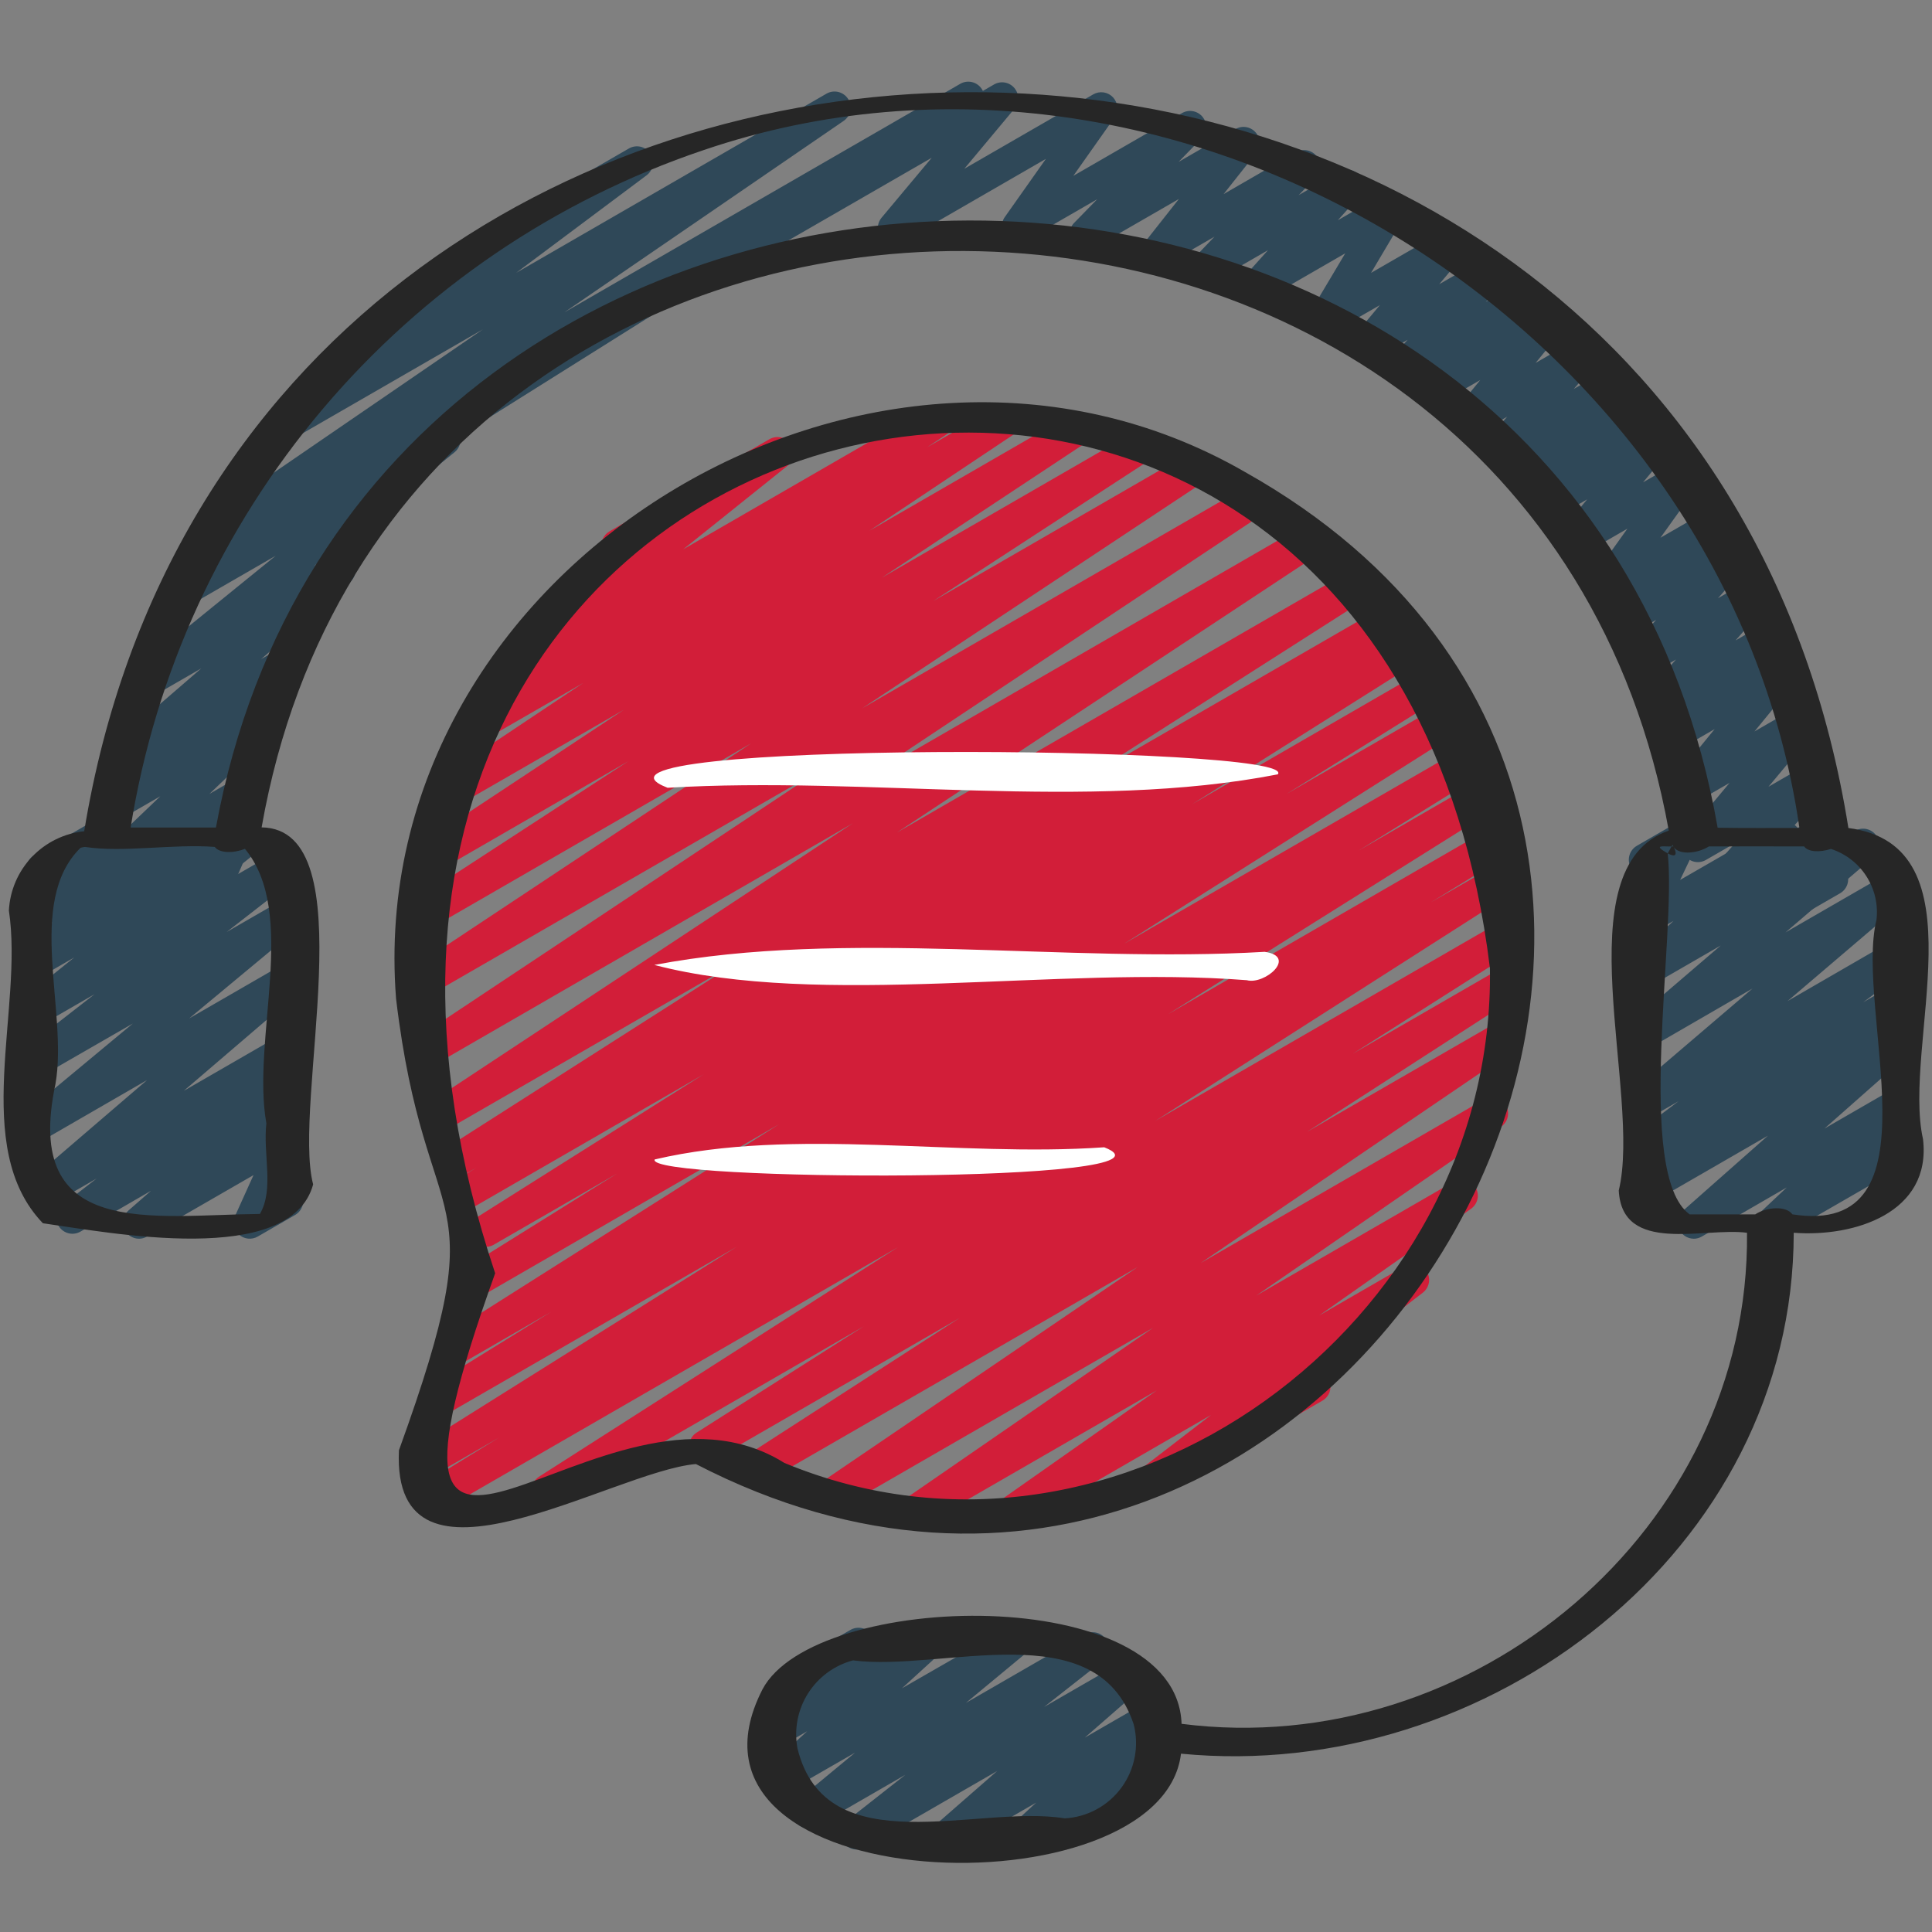
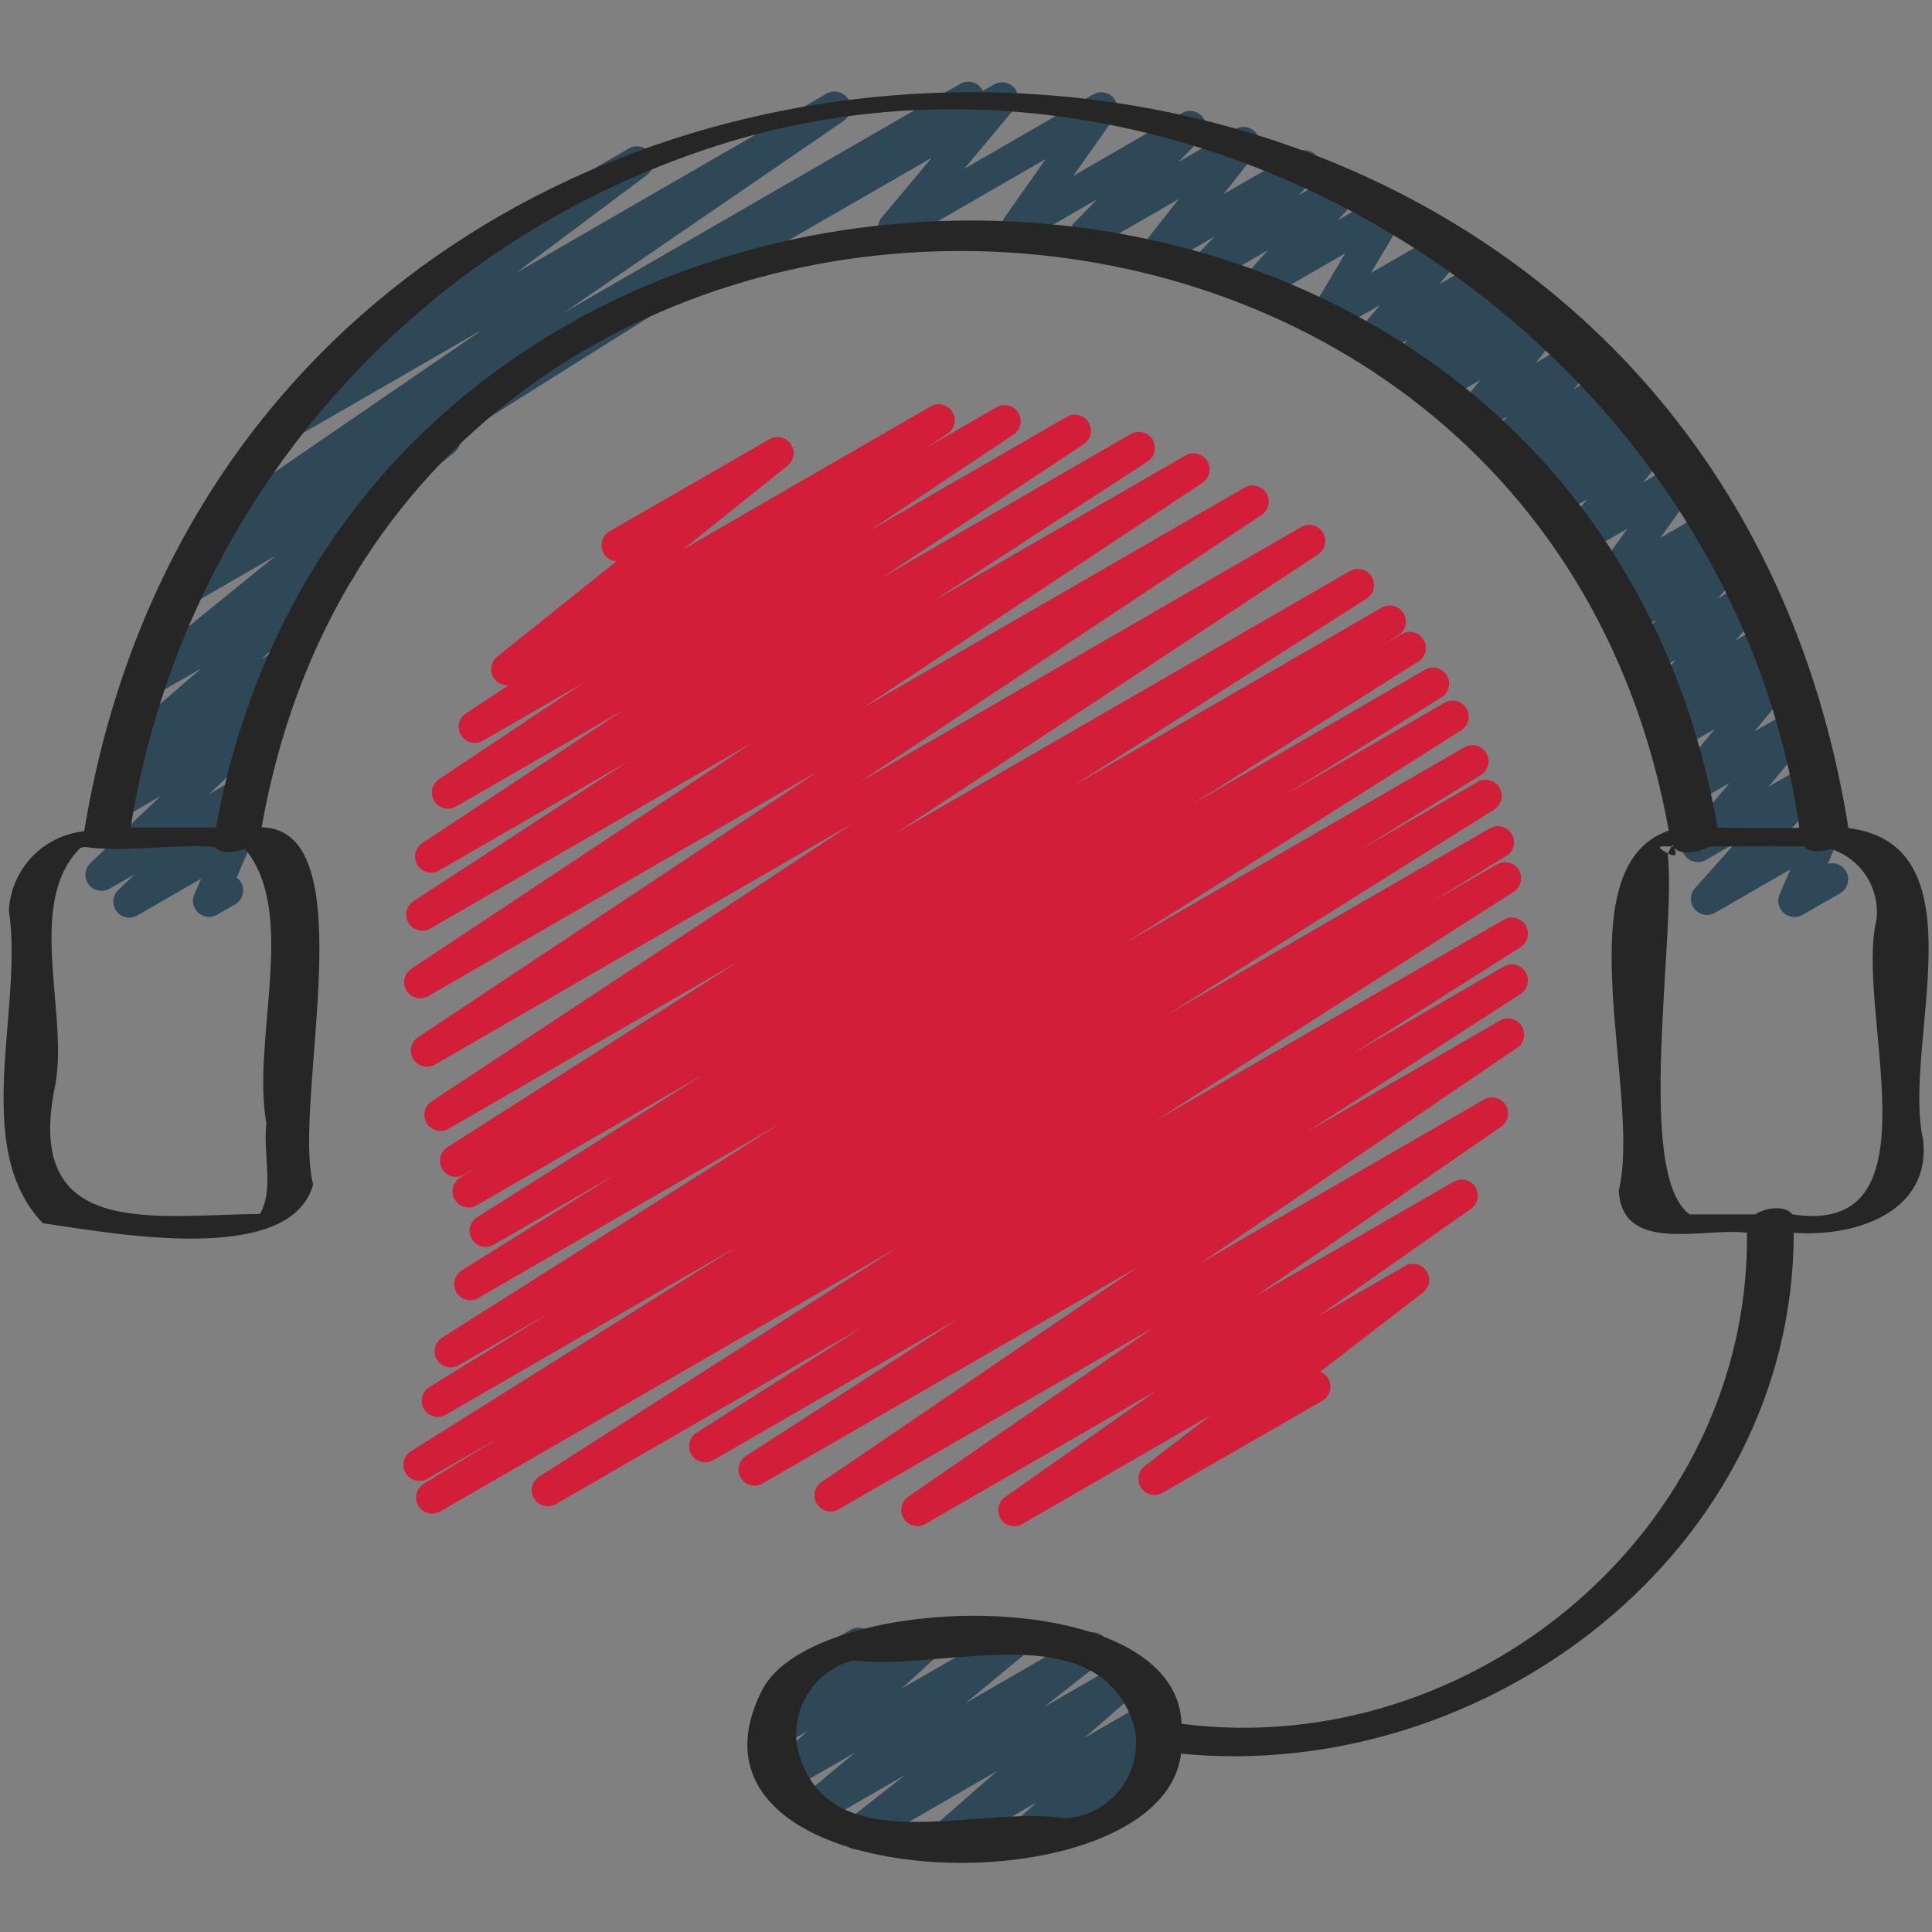
<svg xmlns="http://www.w3.org/2000/svg" width="300" height="300" viewBox="0 0 300 300" fill="none">
  <rect x="0" y="0" width="300" height="300" fill="#808080" stroke="none" />
  <path d="M157.499 237C156.968 236.999 156.451 236.83 156.023 236.516C155.595 236.201 155.278 235.759 155.119 235.253C154.959 234.746 154.964 234.202 155.134 233.699C155.304 233.196 155.63 232.76 156.064 232.455L179.629 215.895L143.669 236.65C143.111 236.965 142.453 237.054 141.831 236.898C141.209 236.741 140.671 236.352 140.328 235.81C139.985 235.268 139.863 234.615 139.988 233.986C140.113 233.357 140.475 232.8 140.999 232.43L179.064 206.175L130.194 234.385C129.635 234.7 128.975 234.787 128.353 234.629C127.731 234.471 127.193 234.079 126.852 233.535C126.51 232.991 126.391 232.337 126.519 231.707C126.647 231.078 127.013 230.522 127.539 230.155L176.669 196.74L118.389 230.365C117.826 230.68 117.162 230.765 116.538 230.601C115.913 230.438 115.376 230.039 115.038 229.489C114.701 228.938 114.59 228.278 114.728 227.648C114.866 227.017 115.243 226.464 115.779 226.105L148.999 204.66L110.744 226.74C110.178 227.064 109.508 227.153 108.877 226.99C108.246 226.826 107.704 226.423 107.366 225.865C107.028 225.307 106.921 224.64 107.069 224.005C107.216 223.369 107.606 222.817 108.154 222.465L134.109 205.965L86.324 233.555C85.759 233.887 85.085 233.983 84.45 233.822C83.814 233.662 83.266 233.258 82.925 232.698C82.584 232.138 82.477 231.467 82.626 230.828C82.776 230.19 83.17 229.635 83.724 229.285L139.424 193.67L68.274 234.75C67.708 235.049 67.048 235.118 66.432 234.945C65.815 234.771 65.289 234.368 64.961 233.818C64.633 233.267 64.529 232.612 64.67 231.987C64.811 231.363 65.187 230.816 65.719 230.46L77.499 223.22L66.434 229.6C65.866 229.942 65.185 230.045 64.542 229.885C63.898 229.725 63.344 229.316 63.002 228.748C62.66 228.179 62.557 227.498 62.717 226.855C62.877 226.211 63.286 225.657 63.854 225.315L114.429 193.58L69.059 219.77C68.498 220.04 67.856 220.09 67.259 219.911C66.662 219.732 66.154 219.336 65.833 218.802C65.513 218.267 65.404 217.633 65.527 217.022C65.65 216.411 65.997 215.868 66.499 215.5L85.584 203.7L71.284 211.96C70.717 212.303 70.036 212.407 69.392 212.249C68.748 212.09 68.193 211.683 67.849 211.115C67.506 210.547 67.402 209.867 67.561 209.222C67.719 208.578 68.127 208.023 68.694 207.68L120.999 174.555L74.264 201.555C73.697 201.882 73.023 201.974 72.389 201.809C71.755 201.645 71.21 201.239 70.873 200.677C70.535 200.115 70.432 199.444 70.585 198.807C70.737 198.169 71.134 197.618 71.689 197.27L95.825 182.225L76.599 193.32C76.035 193.622 75.375 193.695 74.758 193.526C74.14 193.356 73.612 192.955 73.281 192.407C72.95 191.859 72.842 191.204 72.979 190.579C73.117 189.953 73.489 189.404 74.019 189.045L109.259 166.82L73.994 187.18C73.427 187.5 72.756 187.585 72.126 187.418C71.496 187.251 70.956 186.844 70.622 186.285C70.287 185.725 70.184 185.057 70.335 184.423C70.486 183.789 70.879 183.239 71.429 182.89L73.959 181.325L72.009 182.445C71.445 182.751 70.784 182.828 70.165 182.66C69.545 182.492 69.014 182.092 68.681 181.544C68.348 180.995 68.239 180.339 68.376 179.712C68.514 179.084 68.887 178.534 69.419 178.175L114.704 149.275L69.649 175.275C69.087 175.601 68.419 175.695 67.788 175.537C67.156 175.379 66.612 174.981 66.27 174.428C65.927 173.875 65.814 173.21 65.954 172.574C66.094 171.939 66.476 171.383 67.019 171.025L132.409 127.845L67.479 165.345C66.919 165.644 66.266 165.719 65.653 165.554C65.04 165.389 64.513 164.997 64.178 164.457C63.843 163.918 63.726 163.271 63.851 162.648C63.976 162.026 64.333 161.474 64.849 161.105L127.189 119.665L66.499 154.68C65.937 155.006 65.269 155.1 64.638 154.942C64.007 154.784 63.462 154.386 63.12 153.833C62.777 153.28 62.664 152.615 62.804 151.979C62.944 151.344 63.326 150.788 63.869 150.43L116.674 115.4L66.799 144.195C66.236 144.51 65.572 144.595 64.948 144.431C64.323 144.268 63.786 143.869 63.448 143.319C63.111 142.768 63 142.108 63.138 141.478C63.276 140.847 63.653 140.294 64.189 139.935L97.559 118.205L68.134 135.205C67.573 135.507 66.918 135.584 66.303 135.419C65.687 135.254 65.158 134.861 64.823 134.319C64.488 133.777 64.372 133.127 64.5 132.503C64.627 131.879 64.989 131.327 65.509 130.96L96.869 110.215L70.789 125.25C70.228 125.57 69.564 125.659 68.937 125.5C68.311 125.34 67.77 124.945 67.429 124.395C67.088 123.846 66.974 123.186 67.109 122.554C67.244 121.922 67.619 121.367 68.154 121.005L90.569 106.045L74.944 115.045C74.382 115.36 73.72 115.445 73.096 115.283C72.473 115.121 71.936 114.725 71.597 114.177C71.258 113.629 71.145 112.971 71.279 112.341C71.414 111.711 71.786 111.157 72.319 110.795L78.949 106.41C78.514 106.441 78.078 106.356 77.685 106.166C77.292 105.976 76.956 105.686 76.709 105.325C76.353 104.805 76.206 104.168 76.299 103.544C76.392 102.92 76.717 102.354 77.209 101.96L95.709 87.165C95.176 87.125 94.67 86.915 94.265 86.566C93.86 86.218 93.577 85.748 93.458 85.227C93.34 84.705 93.391 84.159 93.606 83.67C93.82 83.18 94.186 82.772 94.649 82.505L119.499 68.19C120.045 67.88 120.687 67.787 121.298 67.928C121.909 68.07 122.445 68.436 122.798 68.954C123.152 69.472 123.298 70.104 123.208 70.725C123.117 71.346 122.796 71.91 122.309 72.305L106.079 85.305L144.499 63.11C145.062 62.784 145.73 62.69 146.361 62.848C146.992 63.006 147.537 63.404 147.879 63.957C148.222 64.51 148.335 65.175 148.195 65.811C148.055 66.446 147.673 67.002 147.129 67.36L143.934 69.475L154.769 63.22C155.33 62.906 155.991 62.819 156.614 62.979C157.237 63.139 157.774 63.533 158.114 64.079C158.454 64.625 158.571 65.281 158.439 65.911C158.308 66.54 157.939 67.095 157.409 67.46L134.984 82.425L165.679 64.705C166.242 64.391 166.904 64.305 167.527 64.467C168.151 64.629 168.688 65.025 169.027 65.573C169.365 66.121 169.479 66.779 169.345 67.409C169.21 68.039 168.837 68.593 168.304 68.955L136.934 89.705L175.634 67.365C176.197 67.055 176.858 66.974 177.479 67.138C178.1 67.302 178.634 67.699 178.97 68.246C179.307 68.793 179.42 69.449 179.285 70.077C179.151 70.706 178.78 71.258 178.249 71.62L144.914 93.33L184.094 70.715C184.656 70.395 185.32 70.306 185.947 70.465C186.573 70.624 187.114 71.02 187.455 71.57C187.796 72.119 187.91 72.779 187.775 73.411C187.64 74.043 187.265 74.598 186.729 74.96L133.859 110L193.324 75.675C193.885 75.376 194.538 75.302 195.151 75.466C195.764 75.631 196.291 76.023 196.626 76.563C196.961 77.102 197.077 77.749 196.953 78.372C196.828 78.994 196.471 79.546 195.954 79.915L133.644 121.34L202.039 81.84C202.602 81.514 203.27 81.42 203.901 81.578C204.532 81.736 205.077 82.134 205.419 82.687C205.762 83.24 205.875 83.905 205.735 84.541C205.595 85.176 205.213 85.732 204.669 86.09L139.284 129.27L209.559 88.7C210.126 88.356 210.807 88.251 211.451 88.409C212.095 88.566 212.65 88.973 212.994 89.54C213.339 90.107 213.443 90.787 213.286 91.431C213.128 92.076 212.721 92.631 212.154 92.975L166.769 121.945L214.569 94.345C215.137 94.025 215.808 93.94 216.438 94.107C217.068 94.274 217.608 94.681 217.942 95.24C218.277 95.8 218.38 96.468 218.229 97.102C218.078 97.736 217.685 98.286 217.134 98.635L214.634 100.195L217.704 98.425C218.27 98.114 218.934 98.034 219.557 98.201C220.18 98.368 220.715 98.77 221.048 99.322C221.382 99.874 221.49 100.534 221.348 101.164C221.207 101.793 220.827 102.344 220.289 102.7L185.139 124.865L221.349 103.95C221.915 103.652 222.573 103.582 223.188 103.753C223.804 103.925 224.33 104.326 224.659 104.874C224.988 105.422 225.095 106.075 224.957 106.699C224.82 107.323 224.448 107.871 223.919 108.23L199.764 123.29L224.264 109.15C224.832 108.807 225.513 108.704 226.156 108.863C226.8 109.022 227.354 109.43 227.697 109.998C228.04 110.565 228.143 111.246 227.984 111.889C227.825 112.533 227.417 113.087 226.849 113.43L174.524 146.56L227.409 116.03C227.977 115.71 228.648 115.625 229.278 115.792C229.908 115.959 230.448 116.366 230.782 116.925C231.117 117.485 231.22 118.153 231.069 118.787C230.918 119.421 230.525 119.971 229.974 120.32L210.974 132.075L229.399 121.44C229.681 121.271 229.993 121.158 230.318 121.109C230.642 121.061 230.974 121.076 231.292 121.155C231.611 121.235 231.911 121.376 232.175 121.571C232.439 121.766 232.663 122.011 232.832 122.293C233.001 122.574 233.114 122.886 233.163 123.211C233.211 123.535 233.196 123.867 233.117 124.185C233.037 124.504 232.896 124.804 232.701 125.068C232.506 125.332 232.261 125.556 231.979 125.725L181.344 157.5L231.399 128.59C231.967 128.282 232.631 128.206 233.253 128.377C233.875 128.548 234.407 128.953 234.738 129.507C235.069 130.061 235.172 130.721 235.027 131.35C234.882 131.979 234.499 132.527 233.959 132.88L222.189 140.115L232.499 134.18C233.064 133.87 233.725 133.789 234.348 133.955C234.97 134.12 235.504 134.52 235.839 135.069C236.174 135.619 236.284 136.277 236.146 136.905C236.009 137.534 235.634 138.086 235.099 138.445L179.399 174.05L233.454 142.84C234.021 142.496 234.702 142.391 235.346 142.549C235.99 142.706 236.545 143.113 236.889 143.68C237.234 144.247 237.338 144.927 237.181 145.571C237.023 146.216 236.616 146.771 236.049 147.115L210.074 163.615L233.534 150.07C234.098 149.755 234.762 149.67 235.386 149.834C236.011 149.997 236.548 150.396 236.886 150.946C237.223 151.497 237.334 152.157 237.196 152.787C237.058 153.418 236.681 153.971 236.144 154.33L202.939 175.765L232.939 158.46C233.499 158.145 234.159 158.058 234.781 158.216C235.403 158.374 235.941 158.766 236.282 159.31C236.624 159.854 236.743 160.508 236.615 161.138C236.487 161.767 236.121 162.323 235.594 162.69L186.449 196.12L230.474 170.705C231.032 170.401 231.684 170.32 232.299 170.479C232.914 170.638 233.445 171.025 233.785 171.561C234.124 172.098 234.247 172.743 234.128 173.367C234.01 173.991 233.658 174.546 233.144 174.92L195.079 201.18L225.744 183.48C226.302 183.164 226.959 183.074 227.581 183.228C228.203 183.383 228.741 183.77 229.086 184.31C229.43 184.85 229.554 185.502 229.432 186.131C229.31 186.76 228.951 187.318 228.429 187.69L204.849 204.265L218.184 196.565C218.733 196.256 219.379 196.166 219.992 196.312C220.604 196.459 221.139 196.831 221.489 197.355C221.839 197.878 221.979 198.515 221.879 199.137C221.78 199.759 221.45 200.321 220.954 200.71L204.999 213C205.44 213.171 205.823 213.462 206.104 213.842C206.385 214.221 206.553 214.672 206.589 215.143C206.625 215.614 206.526 216.085 206.305 216.502C206.084 216.919 205.749 217.265 205.339 217.5L180.499 231.81C179.95 232.119 179.305 232.209 178.692 232.063C178.08 231.916 177.545 231.544 177.195 231.02C176.845 230.497 176.705 229.86 176.804 229.238C176.904 228.616 177.234 228.054 177.729 227.665L188.059 219.71L158.739 236.65C158.365 236.875 157.937 236.996 157.499 237Z" fill="#D21E39" />
  <path d="M278.63 142.39C278.019 142.392 277.43 142.167 276.975 141.76C276.582 141.413 276.309 140.95 276.193 140.439C276.077 139.928 276.125 139.393 276.33 138.91L278 135L266.32 141.74C265.805 142.037 265.202 142.141 264.617 142.034C264.032 141.926 263.505 141.614 263.13 141.152C262.755 140.691 262.557 140.112 262.571 139.517C262.584 138.923 262.809 138.353 263.205 137.91L269.44 130.91L264.89 133.535C264.382 133.828 263.787 133.933 263.209 133.831C262.631 133.729 262.107 133.428 261.73 132.979C261.352 132.53 261.144 131.963 261.142 131.376C261.14 130.79 261.345 130.221 261.72 129.77L268.555 121.575L263.055 124.75C262.549 125.038 261.958 125.14 261.384 125.039C260.811 124.937 260.29 124.639 259.913 124.195C259.536 123.751 259.326 123.189 259.319 122.607C259.312 122.024 259.509 121.458 259.875 121.005L266.25 113.215L260.68 116.425C260.152 116.733 259.53 116.838 258.93 116.719C258.331 116.599 257.796 116.265 257.427 115.778C257.057 115.291 256.879 114.685 256.926 114.076C256.972 113.466 257.241 112.895 257.68 112.47L258.815 111.365C258.3 111.643 257.703 111.732 257.13 111.616C256.556 111.499 256.041 111.185 255.675 110.728C255.309 110.271 255.115 109.7 255.127 109.115C255.139 108.529 255.356 107.967 255.74 107.525L260.24 102.415L256.18 104.755C255.667 105.049 255.067 105.152 254.485 105.046C253.904 104.94 253.379 104.631 253.004 104.174C252.628 103.717 252.427 103.142 252.436 102.551C252.444 101.96 252.662 101.391 253.05 100.945L257.155 96.26L253.155 98.58C252.634 98.877 252.023 98.978 251.434 98.862C250.845 98.746 250.317 98.423 249.947 97.95C249.577 97.478 249.39 96.888 249.419 96.288C249.448 95.689 249.691 95.12 250.105 94.685L252.105 92.595L250.35 93.595C249.858 93.882 249.282 93.991 248.719 93.906C248.155 93.821 247.638 93.546 247.252 93.126C246.867 92.707 246.636 92.168 246.598 91.6C246.561 91.031 246.718 90.467 247.045 90L252.7 82.095L245.525 86.235C245.017 86.525 244.424 86.628 243.848 86.526C243.272 86.424 242.75 86.123 242.373 85.676C241.997 85.229 241.788 84.663 241.785 84.079C241.781 83.494 241.983 82.926 242.355 82.475L246.455 77.54L241.265 80.54C240.741 80.846 240.122 80.951 239.526 80.835C238.93 80.719 238.397 80.389 238.026 79.909C237.654 79.428 237.471 78.829 237.51 78.222C237.548 77.616 237.806 77.045 238.235 76.615L239.16 75.68L237.84 76.44C237.32 76.737 236.71 76.838 236.122 76.723C235.534 76.609 235.006 76.287 234.636 75.816C234.265 75.346 234.075 74.757 234.102 74.159C234.128 73.56 234.369 72.991 234.78 72.555L236.515 70.735L233.955 72.21C233.443 72.508 232.841 72.614 232.258 72.509C231.675 72.405 231.148 72.097 230.771 71.64C230.394 71.183 230.191 70.607 230.199 70.014C230.207 69.422 230.426 68.851 230.815 68.405L234.03 64.71L229.15 67.52C228.644 67.814 228.05 67.921 227.473 67.822C226.896 67.723 226.372 67.424 225.992 66.979C225.612 66.533 225.401 65.968 225.395 65.383C225.39 64.797 225.589 64.228 225.96 63.775L229.85 59.015L223.53 62.66C223.005 62.952 222.392 63.045 221.804 62.922C221.216 62.799 220.692 62.468 220.327 61.99C219.963 61.513 219.783 60.92 219.82 60.32C219.858 59.72 220.11 59.154 220.53 58.725L220.945 58.31L219.2 59.31C218.684 59.604 218.08 59.704 217.497 59.593C216.913 59.482 216.388 59.167 216.016 58.705C215.644 58.242 215.448 57.662 215.464 57.069C215.481 56.475 215.708 55.906 216.105 55.465L218.57 52.77L213.75 55.545C213.243 55.845 212.645 55.954 212.065 55.852C211.485 55.751 210.96 55.445 210.585 54.99C210.208 54.54 210.002 53.972 210.002 53.385C210.002 52.798 210.208 52.23 210.585 51.78L214.27 47.38L207.1 51.5C206.621 51.778 206.063 51.889 205.514 51.815C204.965 51.741 204.456 51.487 204.067 51.093C203.678 50.699 203.431 50.187 203.364 49.637C203.298 49.087 203.416 48.531 203.7 48.055L208.89 39.335L196.69 46.375C196.175 46.669 195.573 46.77 194.99 46.661C194.408 46.553 193.883 46.24 193.509 45.78C193.136 45.32 192.938 44.742 192.951 44.15C192.964 43.557 193.187 42.988 193.58 42.545L196.885 38.855L188.985 43.415C188.464 43.716 187.851 43.819 187.26 43.705C186.669 43.59 186.139 43.267 185.767 42.793C185.396 42.319 185.208 41.727 185.238 41.126C185.268 40.525 185.513 39.955 185.93 39.52L188.58 36.755L181.23 40.995C180.727 41.282 180.14 41.386 179.569 41.288C178.998 41.191 178.478 40.898 178.099 40.46C177.72 40.022 177.505 39.466 177.491 38.887C177.476 38.308 177.663 37.741 178.02 37.285L183.06 30.895L169.825 38.525C169.303 38.826 168.689 38.929 168.097 38.813C167.505 38.698 166.975 38.373 166.604 37.897C166.233 37.421 166.047 36.828 166.079 36.225C166.111 35.623 166.36 35.053 166.78 34.62L170.37 30.94L159.305 37.325C158.812 37.608 158.237 37.714 157.675 37.626C157.113 37.538 156.598 37.262 156.215 36.842C155.831 36.422 155.603 35.883 155.566 35.316C155.53 34.748 155.688 34.185 156.015 33.72L162.405 24.67L140.06 37.57C139.552 37.863 138.957 37.968 138.379 37.866C137.801 37.764 137.277 37.463 136.9 37.014C136.522 36.565 136.314 35.998 136.312 35.411C136.31 34.825 136.515 34.256 136.89 33.805L144.675 24.5L108.9 45.125C108.329 45.424 107.664 45.49 107.045 45.311C106.425 45.131 105.899 44.719 105.577 44.161C105.254 43.603 105.16 42.941 105.313 42.315C105.466 41.689 105.856 41.146 106.4 40.8L154.355 13.115C154.863 12.822 155.458 12.717 156.036 12.819C156.614 12.921 157.138 13.222 157.516 13.671C157.893 14.12 158.101 14.687 158.103 15.274C158.105 15.86 157.9 16.429 157.525 16.88L149.74 26.205L169.765 14.65C170.258 14.369 170.831 14.264 171.392 14.352C171.952 14.441 172.466 14.717 172.848 15.135C173.231 15.554 173.46 16.09 173.498 16.657C173.535 17.223 173.379 17.784 173.055 18.25L166.665 27.305L183.555 17.555C184.077 17.257 184.689 17.157 185.279 17.274C185.869 17.391 186.397 17.717 186.766 18.191C187.135 18.665 187.321 19.257 187.29 19.857C187.259 20.458 187.012 21.027 186.595 21.46L183.01 25.14L191.845 20.04C192.348 19.75 192.936 19.644 193.509 19.74C194.082 19.837 194.603 20.129 194.983 20.568C195.364 21.007 195.579 21.565 195.593 22.145C195.607 22.726 195.419 23.293 195.06 23.75L190 30.14L201.26 23.64C201.781 23.343 202.391 23.242 202.98 23.357C203.568 23.472 204.096 23.795 204.466 24.267C204.836 24.738 205.025 25.327 204.997 25.926C204.97 26.526 204.727 27.095 204.315 27.53L201.66 30.3L207.935 26.68C208.45 26.383 209.055 26.279 209.639 26.387C210.224 26.496 210.751 26.809 211.126 27.271C211.5 27.733 211.698 28.313 211.683 28.908C211.669 29.502 211.442 30.072 211.045 30.515L207.74 34.2L214.67 30.2C215.149 29.923 215.706 29.812 216.254 29.885C216.802 29.959 217.311 30.212 217.7 30.605C218.089 30.999 218.336 31.51 218.403 32.059C218.47 32.608 218.353 33.164 218.07 33.64L212.895 42.375L224 35.97C224.509 35.674 225.106 35.568 225.686 35.669C226.265 35.77 226.791 36.072 227.17 36.523C227.548 36.973 227.756 37.543 227.756 38.131C227.756 38.72 227.549 39.289 227.17 39.74L223.485 44.135L230.095 40.32C230.612 40.023 231.218 39.92 231.803 40.03C232.389 40.141 232.916 40.456 233.29 40.921C233.663 41.386 233.858 41.968 233.84 42.564C233.822 43.16 233.591 43.729 233.19 44.17L230.725 46.87L235.12 44.33C235.645 44.038 236.258 43.945 236.846 44.068C237.434 44.191 237.958 44.522 238.323 44.999C238.687 45.477 238.867 46.07 238.83 46.67C238.792 47.27 238.541 47.836 238.12 48.265L237.7 48.685L239.155 47.845C239.662 47.552 240.255 47.447 240.831 47.546C241.408 47.646 241.931 47.944 242.31 48.39C242.689 48.835 242.9 49.399 242.907 49.984C242.913 50.568 242.714 51.137 242.345 51.59L238.45 56.355L244.45 52.9C244.962 52.602 245.564 52.496 246.147 52.601C246.73 52.705 247.257 53.013 247.634 53.47C248.012 53.927 248.214 54.503 248.206 55.096C248.198 55.688 247.98 56.258 247.59 56.705L244.38 60.395L249.01 57.725C249.53 57.428 250.14 57.327 250.728 57.441C251.316 57.556 251.844 57.878 252.215 58.349C252.585 58.819 252.775 59.407 252.748 60.006C252.722 60.605 252.481 61.174 252.07 61.61L250.34 63.43L252.74 62.045C253.264 61.747 253.878 61.648 254.469 61.766C255.06 61.885 255.588 62.213 255.957 62.69C256.325 63.167 256.508 63.761 256.473 64.363C256.438 64.965 256.186 65.534 255.765 65.965L254.84 66.91L256.065 66.2C256.573 65.907 257.168 65.802 257.745 65.903C258.323 66.004 258.847 66.304 259.225 66.752C259.603 67.2 259.812 67.767 259.815 68.353C259.818 68.94 259.614 69.508 259.24 69.96L255.135 74.895L260.215 71.97C260.709 71.688 261.285 71.583 261.847 71.672C262.409 71.762 262.923 72.04 263.305 72.462C263.688 72.883 263.915 73.422 263.949 73.99C263.984 74.558 263.824 75.121 263.495 75.585L257.835 83.5L264.915 79.415C265.436 79.114 266.049 79.011 266.64 79.125C267.231 79.24 267.761 79.563 268.133 80.037C268.504 80.511 268.692 81.103 268.662 81.704C268.633 82.305 268.387 82.875 267.97 83.31L265.97 85.4L267.74 84.4C268.253 84.106 268.853 84.002 269.435 84.109C270.016 84.215 270.541 84.524 270.917 84.981C271.292 85.438 271.493 86.013 271.485 86.604C271.476 87.195 271.258 87.764 270.87 88.21L266.77 92.895L270.83 90.55C271.343 90.256 271.943 90.153 272.525 90.259C273.106 90.365 273.631 90.674 274.007 91.131C274.382 91.588 274.583 92.163 274.575 92.754C274.566 93.345 274.348 93.914 273.96 94.36L269.5 99.445L273.68 97.025C274.208 96.716 274.83 96.612 275.43 96.731C276.029 96.851 276.564 97.185 276.933 97.672C277.303 98.159 277.481 98.765 277.434 99.374C277.388 99.984 277.119 100.555 276.68 100.98L275.55 102.085L275.635 102.035C276.141 101.744 276.734 101.64 277.309 101.74C277.884 101.84 278.406 102.138 278.785 102.583C279.163 103.028 279.374 103.591 279.38 104.175C279.387 104.759 279.188 105.327 278.82 105.78L272.44 113.575L278.275 110.21C278.783 109.917 279.378 109.812 279.956 109.914C280.534 110.016 281.058 110.317 281.436 110.766C281.813 111.215 282.021 111.782 282.023 112.369C282.025 112.955 281.82 113.524 281.445 113.975L274.61 122.165L280.47 118.785C280.984 118.491 281.586 118.389 282.168 118.497C282.751 118.606 283.276 118.917 283.65 119.377C284.024 119.836 284.222 120.413 284.211 121.005C284.199 121.597 283.977 122.166 283.585 122.61L277.345 129.61L282.01 126.92C282.464 126.659 282.988 126.547 283.509 126.599C284.03 126.652 284.521 126.867 284.914 127.214C285.306 127.561 285.579 128.022 285.695 128.533C285.811 129.044 285.764 129.578 285.56 130.06L283.835 134.125C284.42 133.968 285.042 134.03 285.585 134.297C286.129 134.564 286.556 135.02 286.789 135.579C287.022 136.138 287.044 136.763 286.851 137.337C286.658 137.911 286.263 138.395 285.74 138.7L279.91 142.065C279.52 142.286 279.078 142.398 278.63 142.39Z" fill="#2F4858" />
  <path d="M20.09 142.5C19.59 142.5 19.101 142.35 18.687 142.07C18.272 141.789 17.952 141.39 17.767 140.926C17.581 140.461 17.54 139.951 17.648 139.463C17.755 138.974 18.007 138.529 18.37 138.185L20.92 135.77L17 138C16.471 138.302 15.85 138.4 15.253 138.276C14.657 138.152 14.126 137.815 13.761 137.327C13.396 136.84 13.221 136.236 13.27 135.629C13.318 135.022 13.587 134.453 14.025 134.03L24.89 123.645L18.72 127.205C18.176 127.51 17.538 127.601 16.931 127.461C16.324 127.32 15.791 126.957 15.437 126.444C15.083 125.93 14.934 125.303 15.019 124.686C15.104 124.068 15.416 123.504 15.895 123.105L19.645 120.06C19.099 120.191 18.525 120.135 18.015 119.9C17.505 119.665 17.089 119.266 16.834 118.766C16.579 118.266 16.499 117.694 16.608 117.144C16.717 116.593 17.008 116.095 17.435 115.73L31.25 103.79L23.81 108.08C23.27 108.352 22.65 108.42 22.064 108.27C21.479 108.121 20.967 107.764 20.624 107.266C20.282 106.768 20.131 106.163 20.2 105.563C20.269 104.962 20.553 104.407 21 104L42.805 86.3L29.63 93.9C29.063 94.217 28.396 94.302 27.768 94.136C27.14 93.97 26.602 93.566 26.267 93.01C25.931 92.454 25.826 91.789 25.972 91.156C26.118 90.524 26.505 89.973 27.05 89.62L34.23 85.12C33.667 85.426 33.008 85.503 32.389 85.337C31.77 85.171 31.239 84.774 30.904 84.227C30.57 83.68 30.459 83.026 30.593 82.4C30.727 81.773 31.096 81.222 31.625 80.86L75 51.13L46.12 67.79C45.568 68.108 44.916 68.204 44.296 68.058C43.676 67.911 43.135 67.534 42.784 67.002C42.433 66.471 42.298 65.825 42.407 65.197C42.516 64.57 42.86 64.007 43.37 63.625L67.215 45.79C66.7 45.717 66.22 45.485 65.843 45.127C65.466 44.769 65.21 44.301 65.111 43.791C65.012 43.28 65.075 42.751 65.291 42.278C65.506 41.804 65.864 41.41 66.315 41.15L97.655 23.055C98.207 22.737 98.859 22.641 99.479 22.787C100.099 22.934 100.64 23.311 100.991 23.843C101.342 24.374 101.477 25.02 101.368 25.648C101.259 26.275 100.914 26.838 100.405 27.22L80.145 42.37L128.345 14.54C128.904 14.22 129.565 14.129 130.19 14.285C130.816 14.441 131.356 14.832 131.7 15.377C132.044 15.922 132.164 16.578 132.035 17.209C131.907 17.841 131.539 18.398 131.01 18.765L87.635 48.5L149.135 13C149.701 12.683 150.369 12.598 150.997 12.764C151.624 12.93 152.163 13.334 152.498 13.89C152.833 14.446 152.939 15.111 152.793 15.744C152.647 16.376 152.26 16.927 151.715 17.28L71.435 67.67C71.551 68.133 71.532 68.62 71.381 69.073C71.23 69.525 70.951 69.925 70.58 70.225L48.765 87.905L51.47 86.345C52.008 86.041 52.639 85.947 53.242 86.082C53.845 86.216 54.377 86.568 54.735 87.071C55.094 87.575 55.253 88.192 55.183 88.806C55.113 89.42 54.818 89.986 54.355 90.395L40.545 102.35L43.82 100.465C44.363 100.16 45.002 100.069 45.609 100.209C46.216 100.35 46.749 100.713 47.103 101.226C47.456 101.74 47.605 102.367 47.521 102.984C47.436 103.602 47.124 104.166 46.645 104.565L41.7 108.565C42.196 108.572 42.679 108.726 43.087 109.008C43.495 109.29 43.81 109.687 43.992 110.149C44.173 110.61 44.214 111.116 44.107 111.6C44.001 112.085 43.753 112.527 43.395 112.87L32.53 123.275L36.845 120.775C37.378 120.445 38.015 120.328 38.63 120.446C39.245 120.563 39.794 120.908 40.167 121.411C40.541 121.914 40.712 122.539 40.646 123.162C40.581 123.785 40.284 124.36 39.815 124.775L36.395 128.01C36.721 127.987 37.047 128.031 37.355 128.139C37.663 128.247 37.946 128.418 38.185 128.64C38.576 128.99 38.848 129.453 38.961 129.966C39.074 130.478 39.023 131.013 38.815 131.495L36.755 136.26C37.023 136.466 37.249 136.723 37.42 137.015C37.752 137.589 37.842 138.271 37.672 138.911C37.501 139.551 37.083 140.098 36.51 140.43L33.71 142.045C33.255 142.307 32.729 142.42 32.206 142.366C31.683 142.313 31.191 142.096 30.799 141.747C30.406 141.398 30.134 140.934 30.02 140.421C29.906 139.908 29.957 139.372 30.165 138.89L31.225 136.445L21.34 142.145C20.963 142.373 20.531 142.496 20.09 142.5Z" fill="#2F4858" />
-   <path d="M21.59 192.35C21.08 192.35 20.583 192.194 20.165 191.903C19.746 191.612 19.427 191.2 19.249 190.723C19.071 190.245 19.043 189.724 19.169 189.231C19.296 188.737 19.57 188.294 19.955 187.96L23.455 184.9L12.5 191.24C11.952 191.557 11.304 191.655 10.687 191.513C10.069 191.371 9.529 191 9.175 190.475C8.821 189.95 8.679 189.31 8.778 188.684C8.877 188.059 9.21 187.494 9.71 187.105L15 183L7.78 187.17C7.24 187.487 6.601 187.59 5.989 187.459C5.376 187.327 4.836 186.971 4.474 186.46C4.112 185.949 3.955 185.321 4.034 184.699C4.113 184.078 4.422 183.509 4.9 183.105L22.84 167.71L6.395 177.21C5.852 177.523 5.212 177.621 4.6 177.484C3.989 177.348 3.451 176.987 3.093 176.472C2.736 175.958 2.584 175.328 2.668 174.707C2.753 174.086 3.068 173.52 3.55 173.12L20.625 158.935L6.4 167.12C5.855 167.411 5.221 167.49 4.621 167.341C4.021 167.193 3.497 166.827 3.151 166.315C2.805 165.803 2.661 165.18 2.747 164.568C2.832 163.956 3.142 163.397 3.615 163L14.675 154.385L6.4 159.16C5.855 159.463 5.217 159.551 4.611 159.408C4.004 159.265 3.473 158.901 3.121 158.386C2.769 157.872 2.623 157.244 2.709 156.627C2.796 156.01 3.11 155.448 3.59 155.05L11.535 148.67L6.4 151.63C5.867 151.949 5.235 152.058 4.626 151.936C4.018 151.815 3.476 151.471 3.107 150.972C2.737 150.473 2.567 149.854 2.629 149.237C2.69 148.619 2.979 148.046 3.44 147.63L8.165 143.22L6.4 144.22C5.896 144.498 5.312 144.595 4.746 144.492C4.179 144.39 3.666 144.095 3.292 143.658C2.917 143.221 2.705 142.668 2.691 142.093C2.677 141.517 2.862 140.955 3.215 140.5L5.795 137.33C5.209 137.143 4.716 136.741 4.415 136.205C4.085 135.632 3.995 134.951 4.165 134.312C4.336 133.673 4.753 133.127 5.325 132.795L13.61 128C14.116 127.709 14.709 127.605 15.284 127.705C15.859 127.805 16.381 128.103 16.76 128.548C17.138 128.993 17.349 129.556 17.355 130.14C17.362 130.724 17.163 131.292 16.795 131.745L15.695 133.095L24.54 128C25.073 127.681 25.705 127.572 26.314 127.694C26.922 127.815 27.464 128.159 27.833 128.658C28.203 129.157 28.373 129.776 28.311 130.393C28.25 131.011 27.96 131.584 27.5 132L22.785 136.405L37.335 128C37.88 127.697 38.518 127.609 39.124 127.752C39.731 127.895 40.262 128.259 40.614 128.774C40.965 129.288 41.112 129.916 41.026 130.533C40.939 131.15 40.625 131.712 40.145 132.11L32.225 138.46L43.495 131.96C44.043 131.643 44.691 131.545 45.308 131.687C45.926 131.829 46.466 132.2 46.82 132.725C47.174 133.25 47.316 133.89 47.217 134.516C47.117 135.141 46.784 135.706 46.285 136.095L35.2 144.72L43.6 139.875C44.142 139.569 44.779 139.475 45.386 139.614C45.993 139.752 46.526 140.112 46.882 140.622C47.238 141.133 47.39 141.758 47.309 142.376C47.229 142.993 46.92 143.558 46.445 143.96L29.37 158.145L43.6 149.93C44.141 149.57 44.8 149.435 45.438 149.552C46.077 149.67 46.645 150.031 47.022 150.56C47.398 151.089 47.554 151.744 47.457 152.386C47.36 153.028 47.017 153.607 46.5 154L28.54 169.385L43.6 160.695C44.148 160.384 44.793 160.291 45.406 160.435C46.02 160.58 46.556 160.95 46.908 161.472C47.26 161.995 47.401 162.631 47.304 163.254C47.208 163.876 46.879 164.439 46.385 164.83L41.09 168.96L43.59 167.515C44.128 167.211 44.759 167.117 45.362 167.252C45.965 167.386 46.497 167.738 46.855 168.241C47.214 168.745 47.373 169.363 47.303 169.976C47.233 170.59 46.938 171.156 46.475 171.565L42.975 174.625L43.61 174.26C44.068 173.996 44.598 173.883 45.123 173.939C45.649 173.995 46.144 174.216 46.536 174.57C46.928 174.925 47.198 175.395 47.306 175.912C47.415 176.429 47.357 176.968 47.14 177.45L44.14 184.04C44.645 183.943 45.169 184.008 45.636 184.225C46.102 184.442 46.489 184.801 46.74 185.25C47.07 185.824 47.159 186.505 46.987 187.144C46.816 187.783 46.398 188.328 45.825 188.66L40.025 192.01C39.567 192.274 39.037 192.387 38.511 192.331C37.986 192.275 37.491 192.054 37.099 191.7C36.707 191.345 36.437 190.875 36.329 190.358C36.22 189.841 36.278 189.302 36.495 188.82L39.365 182.47L22.84 192C22.462 192.227 22.03 192.348 21.59 192.35ZM263.025 192.35C262.517 192.35 262.021 192.196 261.603 191.907C261.185 191.619 260.865 191.21 260.685 190.735C260.506 190.259 260.475 189.741 260.597 189.248C260.719 188.755 260.989 188.311 261.37 187.975L274.53 176.345L256.4 186.81C255.847 187.127 255.194 187.22 254.574 187.072C253.955 186.923 253.415 186.544 253.066 186.011C252.717 185.478 252.584 184.831 252.696 184.204C252.807 183.577 253.154 183.015 253.665 182.635L257.595 179.74L256.4 180.425C255.849 180.741 255.198 180.835 254.58 180.688C253.962 180.542 253.423 180.166 253.073 179.636C252.722 179.107 252.586 178.464 252.692 177.837C252.799 177.211 253.139 176.649 253.645 176.265L260.645 170.995L256.405 173.44C255.865 173.747 255.231 173.842 254.625 173.707C254.019 173.571 253.485 173.216 253.127 172.708C252.769 172.201 252.613 171.579 252.688 170.963C252.763 170.347 253.065 169.781 253.535 169.375L272.125 153.5L256.4 162.6C255.86 162.912 255.223 163.011 254.614 162.877C254.006 162.744 253.468 162.388 253.109 161.879C252.749 161.37 252.592 160.745 252.669 160.126C252.746 159.508 253.051 158.94 253.525 158.535L267.2 146.815L256.4 153.05C255.867 153.374 255.233 153.487 254.621 153.367C254.009 153.248 253.464 152.904 253.093 152.403C252.721 151.902 252.551 151.28 252.614 150.66C252.677 150.04 252.97 149.465 253.435 149.05L259.86 143L256.4 145C255.938 145.264 255.404 145.374 254.876 145.313C254.347 145.253 253.852 145.025 253.461 144.664C253.071 144.303 252.806 143.826 252.705 143.304C252.604 142.782 252.672 142.241 252.9 141.76L255.665 135.985C255.188 136.022 254.71 135.926 254.284 135.707C253.858 135.488 253.502 135.155 253.255 134.745C252.925 134.171 252.836 133.49 253.008 132.851C253.179 132.212 253.597 131.667 254.17 131.335L259.975 127.985C260.437 127.721 260.971 127.611 261.499 127.672C262.028 127.732 262.523 127.96 262.914 128.321C263.304 128.682 263.569 129.159 263.67 129.681C263.771 130.203 263.702 130.744 263.475 131.225L260.89 136.635L275.89 127.985C276.423 127.661 277.057 127.548 277.669 127.668C278.281 127.787 278.826 128.131 279.197 128.632C279.569 129.133 279.739 129.755 279.676 130.375C279.613 130.995 279.32 131.569 278.855 131.985L272.43 138.045L288.065 129C288.604 128.694 289.237 128.6 289.842 128.735C290.447 128.869 290.98 129.224 291.338 129.73C291.697 130.236 291.854 130.856 291.78 131.472C291.707 132.087 291.407 132.653 290.94 133.06L277.26 144.78L293.295 135.525C293.835 135.212 294.473 135.113 295.083 135.246C295.693 135.38 296.231 135.737 296.591 136.248C296.951 136.758 297.107 137.385 297.028 138.004C296.949 138.624 296.641 139.191 296.165 139.595L277.575 155.445L293.575 146.195C294.126 145.879 294.777 145.785 295.395 145.932C296.012 146.078 296.551 146.454 296.902 146.984C297.253 147.513 297.389 148.156 297.283 148.783C297.176 149.409 296.836 149.971 296.33 150.355L289.33 155.625L293.57 153.18C294.123 152.863 294.776 152.77 295.396 152.918C296.015 153.067 296.555 153.446 296.904 153.979C297.253 154.512 297.385 155.159 297.274 155.786C297.163 156.413 296.816 156.975 296.305 157.355L292.375 160.25L293.57 159.565C294.107 159.254 294.741 159.153 295.347 159.283C295.954 159.413 296.491 159.764 296.854 160.268C297.216 160.772 297.378 161.393 297.308 162.01C297.238 162.626 296.941 163.195 296.475 163.605L283.305 175.24L293.57 169.315C294.103 168.996 294.735 168.887 295.344 169.009C295.952 169.13 296.494 169.474 296.863 169.973C297.233 170.472 297.403 171.091 297.341 171.708C297.28 172.326 296.991 172.899 296.53 173.315L292.68 176.935L293.57 176.435C294.141 176.136 294.806 176.07 295.425 176.249C296.045 176.429 296.571 176.841 296.893 177.399C297.216 177.957 297.31 178.619 297.157 179.245C297.004 179.871 296.614 180.414 296.07 180.76L276.565 192C276.032 192.319 275.4 192.428 274.791 192.306C274.183 192.185 273.641 191.841 273.272 191.342C272.902 190.843 272.732 190.224 272.794 189.607C272.855 188.989 273.144 188.416 273.605 188L277.45 184.385L264.275 192C263.897 192.227 263.466 192.348 263.025 192.35Z" fill="#2F4858" />
  <path d="M147.36 287.35C146.851 287.35 146.354 287.194 145.936 286.904C145.518 286.613 145.199 286.202 145.02 285.726C144.842 285.249 144.813 284.729 144.938 284.236C145.063 283.743 145.336 283.299 145.72 282.965L154.84 275L134.275 286.87C133.727 287.179 133.084 287.271 132.472 287.127C131.86 286.983 131.325 286.614 130.973 286.093C130.621 285.572 130.479 284.938 130.573 284.316C130.668 283.695 130.994 283.132 131.485 282.74L140.575 275.595L126.775 283.56C126.232 283.873 125.592 283.971 124.98 283.834C124.369 283.698 123.831 283.337 123.473 282.822C123.115 282.308 122.964 281.678 123.048 281.057C123.133 280.436 123.447 279.87 123.93 279.47L132.79 272.14L122.605 278C122.073 278.293 121.452 278.382 120.859 278.251C120.266 278.119 119.742 277.777 119.383 277.287C119.024 276.797 118.856 276.193 118.909 275.588C118.963 274.984 119.235 274.419 119.675 274L125.34 268.825L121.475 271.055C120.953 271.353 120.343 271.453 119.754 271.337C119.165 271.221 118.637 270.898 118.267 270.425C117.897 269.953 117.709 269.363 117.738 268.763C117.767 268.164 118.011 267.595 118.425 267.16L122 263.425C121.589 263.229 121.239 262.925 120.988 262.545C120.737 262.165 120.595 261.724 120.576 261.269C120.558 260.814 120.664 260.363 120.883 259.964C121.102 259.565 121.426 259.233 121.82 259.005L132.07 253.085C132.591 252.787 133.202 252.687 133.791 252.803C134.38 252.919 134.907 253.242 135.277 253.715C135.647 254.187 135.835 254.777 135.806 255.377C135.777 255.976 135.534 256.545 135.12 256.98L134.215 257.925L142.8 252.975C143.332 252.682 143.952 252.593 144.545 252.724C145.138 252.856 145.663 253.198 146.022 253.688C146.38 254.178 146.549 254.782 146.495 255.387C146.441 255.991 146.169 256.556 145.73 256.975L140.06 262.155L156 253C156.542 252.688 157.181 252.591 157.791 252.727C158.401 252.864 158.938 253.224 159.296 253.737C159.654 254.25 159.807 254.878 159.724 255.498C159.641 256.118 159.329 256.684 158.85 257.085L149.995 264.42L168.435 253.775C168.982 253.466 169.626 253.374 170.237 253.518C170.849 253.662 171.384 254.031 171.736 254.552C172.088 255.073 172.231 255.707 172.136 256.329C172.041 256.95 171.716 257.513 171.225 257.905L162.135 265.05L174.685 257.81C175.222 257.507 175.852 257.414 176.454 257.547C177.056 257.681 177.588 258.033 177.946 258.535C178.305 259.036 178.465 259.653 178.397 260.266C178.328 260.879 178.035 261.445 177.575 261.855L168.45 269.815L178.16 264.21C178.692 263.909 179.316 263.814 179.914 263.942C180.512 264.071 181.042 264.414 181.404 264.906C181.766 265.399 181.935 266.007 181.879 266.616C181.823 267.225 181.546 267.792 181.1 268.21L177.745 271.285L178.245 270.99C178.819 270.664 179.498 270.578 180.135 270.751C180.772 270.924 181.315 271.342 181.645 271.913C181.975 272.485 182.066 273.164 181.897 273.802C181.729 274.441 181.314 274.986 180.745 275.32L160.47 287C159.937 287.301 159.313 287.396 158.716 287.268C158.118 287.139 157.588 286.796 157.226 286.304C156.864 285.811 156.695 285.203 156.751 284.594C156.807 283.985 157.084 283.418 157.53 283L160.895 279.91L148.61 287C148.232 287.226 147.8 287.347 147.36 287.35Z" fill="#2F4858" />
-   <path d="M61.945 225.205C60.8 250.155 95.005 228.47 108.055 227.335C208.555 279.36 293.62 129.62 193.345 73.305C135.635 40 56.265 87.945 61.5 155.06C66.115 193.84 77.5 182.235 61.945 225.205ZM76.885 197.705C29.385 55.475 214.885 14.55 231.355 150.335C232.23 205.5 173.795 248.76 121.785 227.155C93.265 209.315 52.58 265.38 76.885 197.715V197.705Z" fill="#262626" />
  <path d="M6.66 189.945C17.02 191.405 45.105 196.855 48.625 183.915C45.32 171.325 56.965 128.695 40.625 128.475C61.795 8.245 237.71 9.88 259.125 128.975C242.53 134.695 255 169.825 251.36 184.865C251.89 194.865 264.67 190.53 271.275 191.425C271.745 237.545 228.635 273.46 183.475 267.675C182.715 245.57 126.475 246.925 118.385 262.345C101.64 295.105 180.385 297.41 183.385 272.31C230.845 276.935 278.52 240.885 278.53 191.42C287.93 192.14 299.95 188.33 298.605 176.885C295.325 162.275 308.05 131.26 287.02 128.575C262.52 -24.78 37.97 -22.925 13.075 129.075C9.978 129.395 7.097 130.812 4.952 133.069C2.808 135.326 1.541 138.276 1.38 141.385C3.695 156.68 -4.67 178.14 6.66 189.945ZM165.325 282.355C151.87 280.13 128.255 289.645 123.825 271.465C123.283 268.523 123.87 265.484 125.468 262.956C127.067 260.427 129.56 258.593 132.45 257.82C146.28 259.65 170.275 250.32 176.04 267.75C176.469 269.428 176.52 271.181 176.191 272.881C175.861 274.582 175.159 276.189 174.134 277.585C173.11 278.982 171.788 280.134 170.265 280.959C168.742 281.784 167.054 282.26 165.325 282.355ZM291.38 142.825C287.935 156.825 301.615 192.18 278.325 188.565C277.325 187.175 274.27 187.435 272.555 188.565H262.36C253.77 182.29 260.36 145.03 258.96 132.515C256.55 131.115 258.23 131.48 259.56 131.435C259.603 131.354 259.652 131.275 259.705 131.2C259.741 131.283 259.786 131.362 259.84 131.435H259.56C259.38 131.74 259.12 132.22 258.96 132.515C259.83 132.985 260.62 133.075 259.93 131.595C260.88 132.8 263.605 132.525 265.355 131.435C270.285 131.435 275.215 131.405 280.145 131.435C280.785 132.335 282.645 132.365 284.305 131.82C286.574 132.554 288.519 134.052 289.809 136.058C291.099 138.064 291.654 140.456 291.38 142.825ZM109.245 23.31C183.525 -1.96 268.245 51.335 279.415 128.565C275.11 128.565 271.07 128.6 266.715 128.53C244.635 2.225 56.455 3.405 33.53 128.5H20.285C24.118 104.524 34.432 82.052 50.111 63.512C65.79 44.973 86.238 31.071 109.245 23.31ZM12.5 131.65C12.729 131.583 12.963 131.536 13.2 131.51C19.11 132.425 26.92 131.01 33.345 131.51C34.085 132.51 36.265 132.51 38.03 131.805C46.33 141.805 39.03 161.33 41.36 174.43C40.82 179.27 42.595 184.64 40.36 188.5C23.675 188.655 3.455 192.575 8.61 168.325C10.615 157.045 3.925 140.09 12.5 131.65Z" fill="#262626" />
-   <path d="M196.369 147.8C165.299 149.62 131.309 144.195 101.604 149.835C127.514 156.62 164.229 149.92 193.604 152.205C196.429 152.965 201.499 148.5 196.369 147.8ZM103.664 122.325C134.704 120.455 168.804 126.02 198.414 120.24C202.199 115.64 84.449 114.92 103.664 122.325ZM171.464 178.15C148.619 179.745 123.389 174.94 101.659 180.04C99.999 183.47 186.089 183.83 171.464 178.15Z" fill="white" />
</svg>